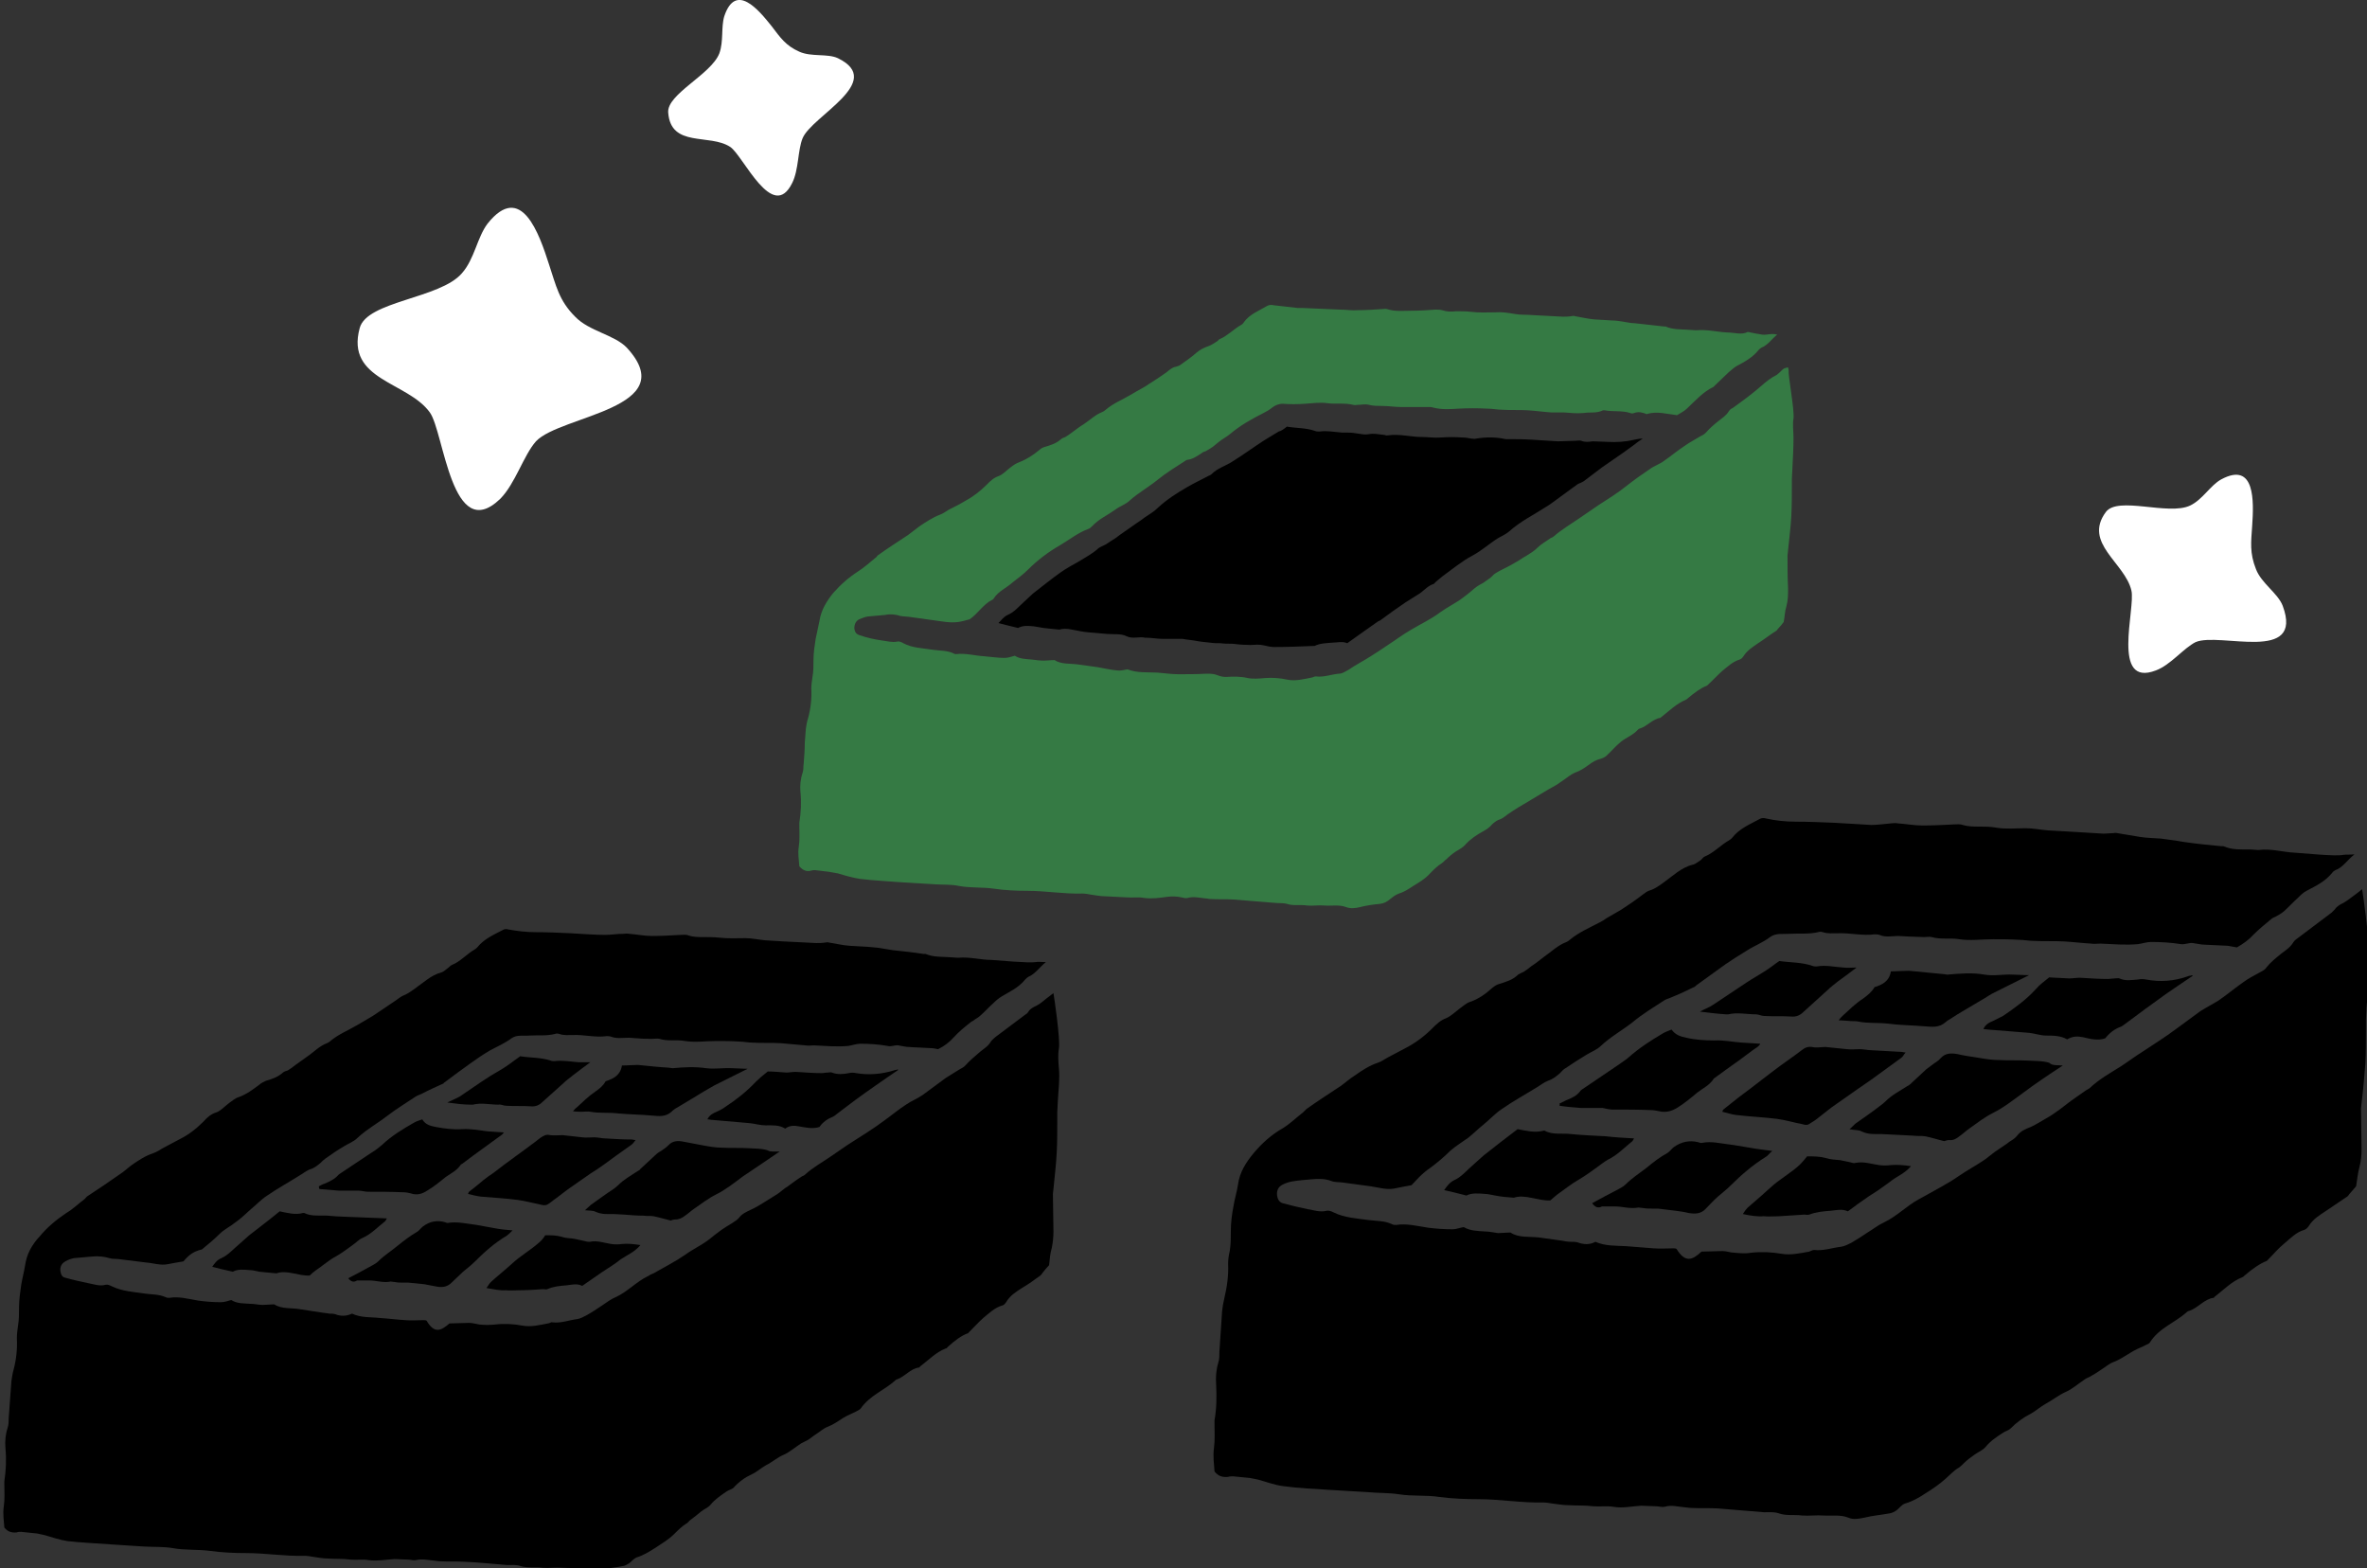
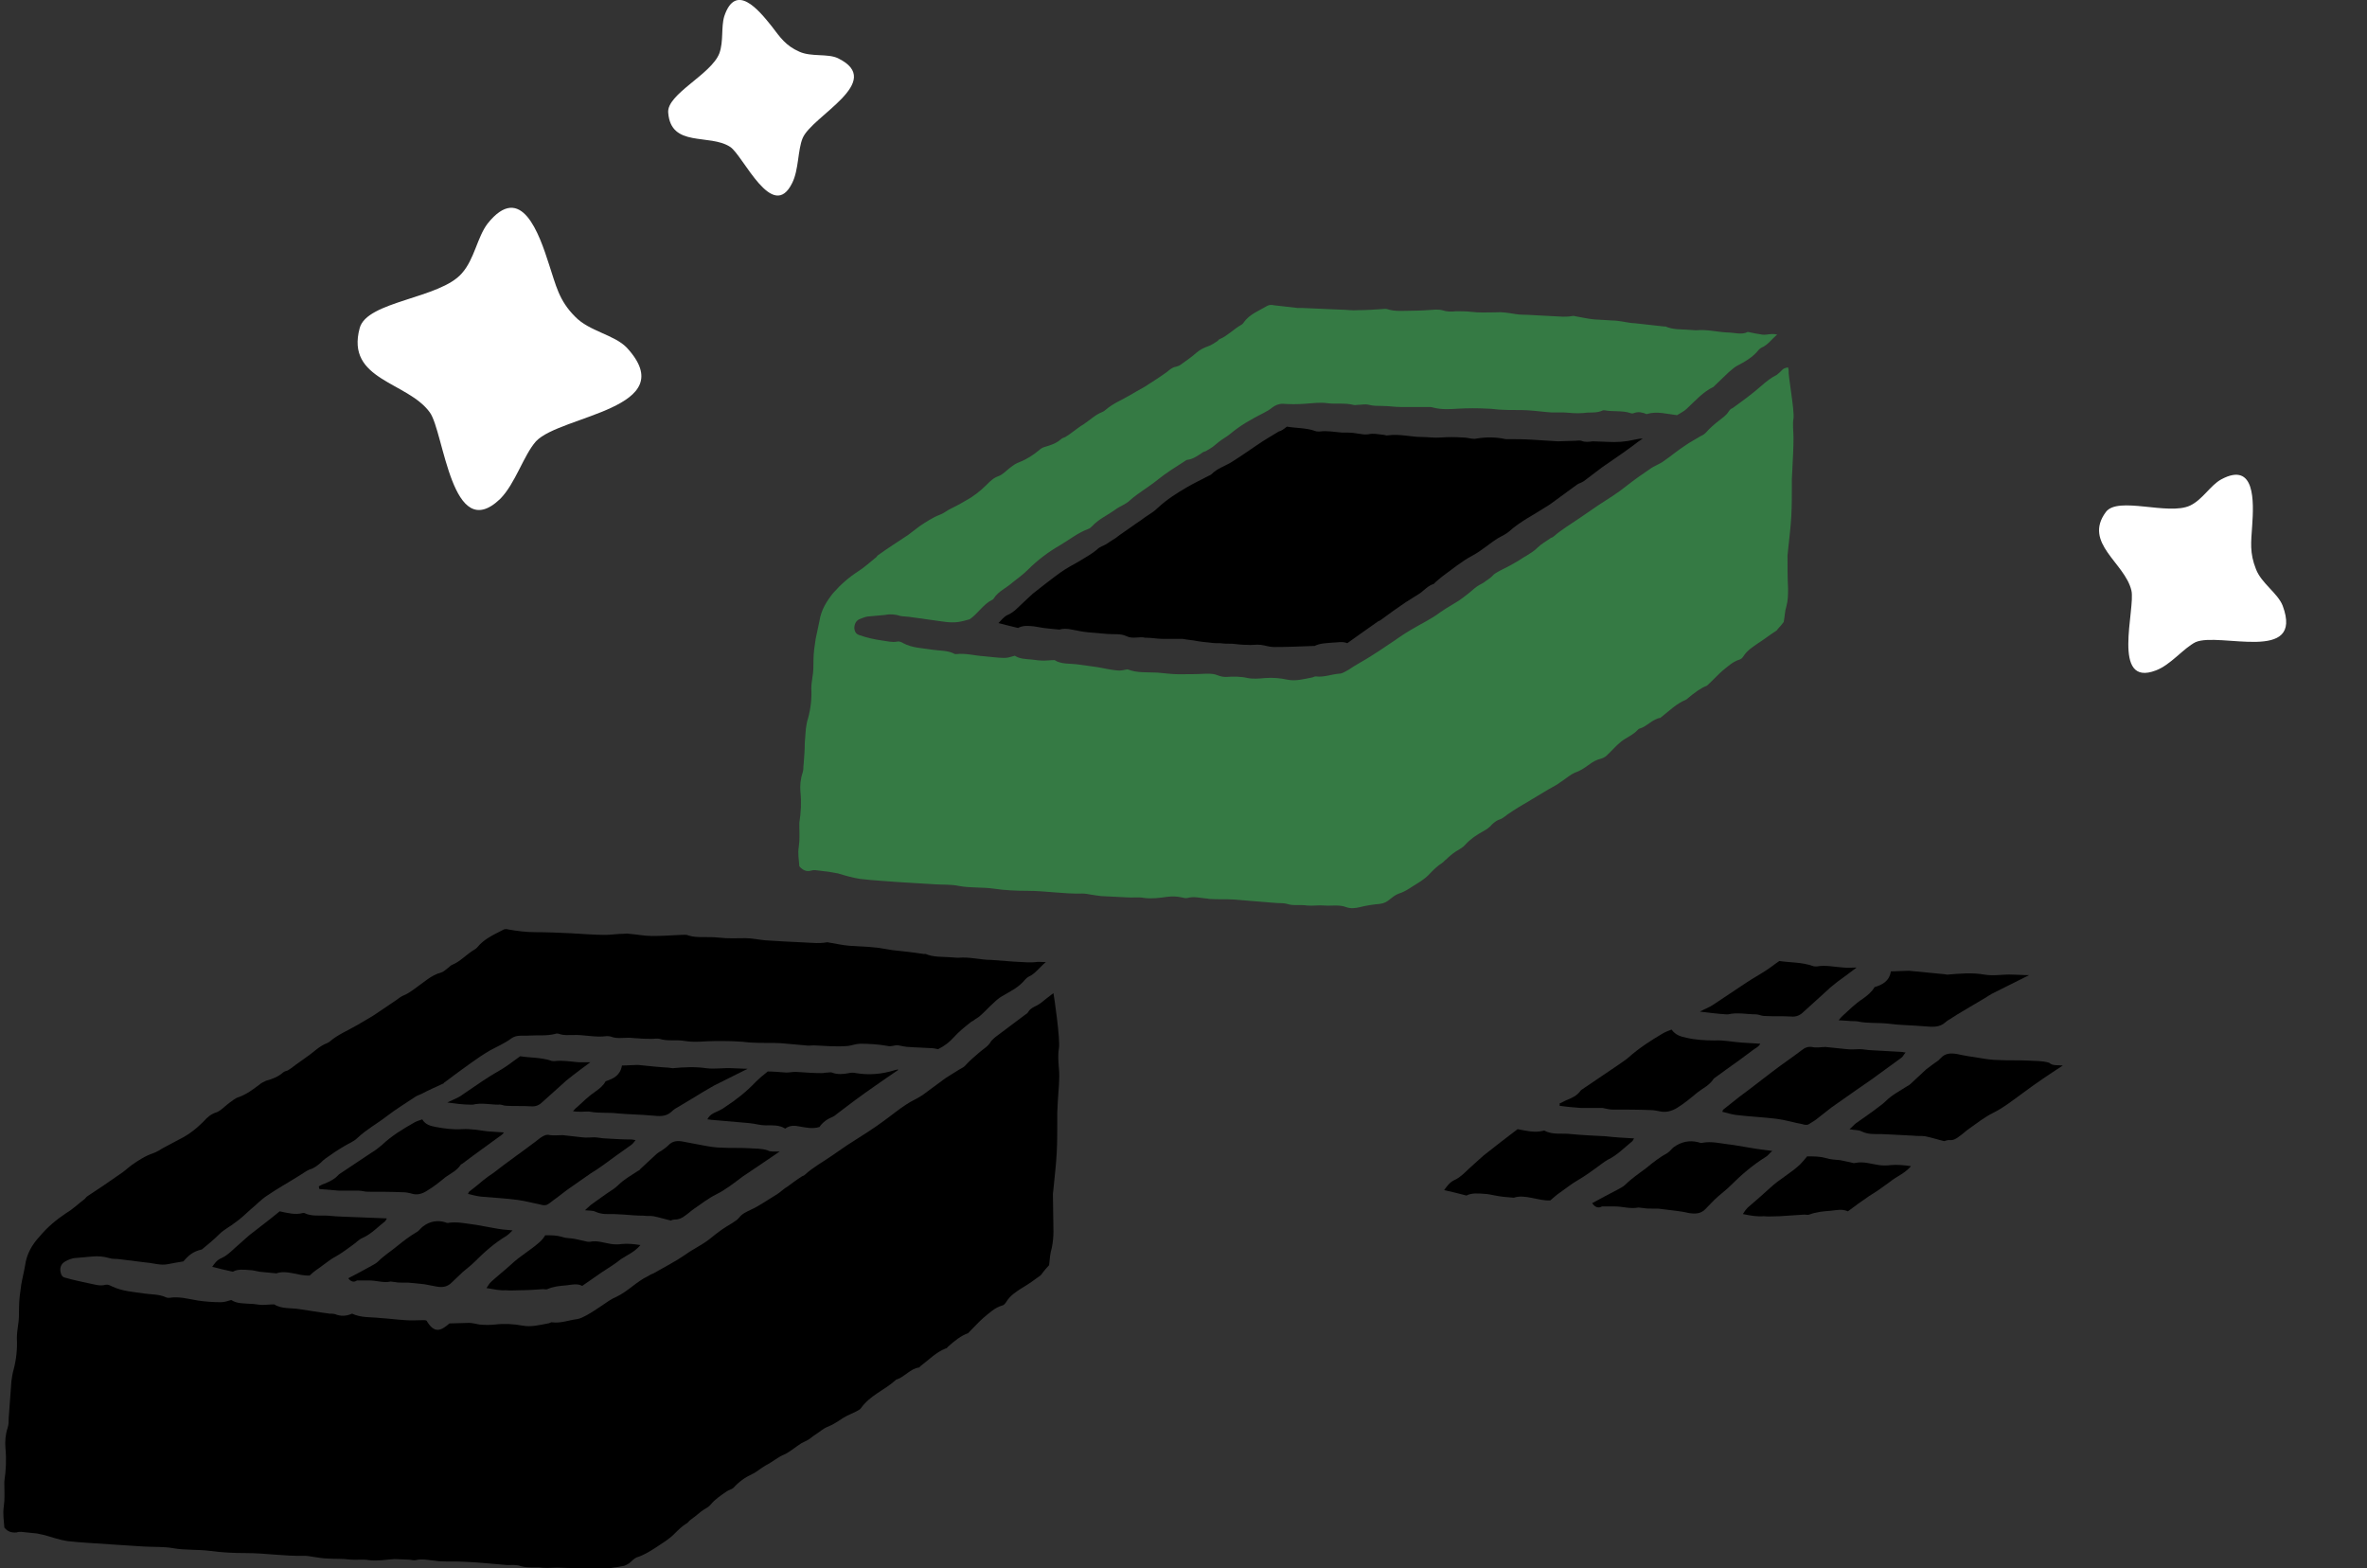
<svg xmlns="http://www.w3.org/2000/svg" version="1.1" id="圖層_1" x="0px" y="0px" viewBox="0 0 435 288.2" style="enable-background:new 0 0 435 288.2;" xml:space="preserve">
  <rect x="0" y="0" width="435" height="288.2" fill="#333333" stroke="none" />
  <style type="text/css">
	.st0{fill:#357A44;}
	.st1{fill:#FFFFFF;}
</style>
  <g>
    <g>
      <g>
        <g>
          <path class="st0" d="M146.9,159.2c-0.1-1.3-0.3-2.4-0.1-3.6c0.2-1.3,0.1-2.6,0.1-3.9c0-0.2,0-0.3,0-0.5c0.3-1.9,0.4-3.8,0.2-5.7      c-0.1-1.1,0-2.3,0.4-3.5c0.2-0.5,0.1-1.1,0.2-1.7c0.1-1.3,0.2-2.6,0.2-3.8c0.1-0.9,0.1-1.7,0.2-2.6c0.1-0.7,0.2-1.3,0.4-1.9      c0.5-1.8,0.7-3.7,0.6-5.5c0-0.6,0.1-1.3,0.2-2c0.2-1.1,0.2-2.1,0.2-3.2c0-1.3,0.2-2.6,0.4-3.9c0.2-1.1,0.5-2.2,0.7-3.3      c0.3-2,1.3-3.6,2.5-5.1c1.4-1.6,2.9-2.9,4.6-4c1.1-0.7,2.1-1.6,3.2-2.5c0.2-0.1,0.3-0.4,0.5-0.5c1.8-1.3,3.7-2.5,5.5-3.7      c0.7-0.5,1.4-1.1,2.1-1.6c1.2-0.8,2.4-1.6,3.7-2.1c0.6-0.2,1.1-0.6,1.6-0.9c1-0.5,2-1,3-1.6c1.5-0.8,2.8-1.8,4-3      c0.7-0.7,1.3-1.3,2.2-1.6c0.8-0.3,1.4-1,2.2-1.6c0.5-0.4,1.1-0.8,1.7-1c1.3-0.5,2.5-1.3,3.6-2.2c0.3-0.3,0.7-0.5,1.1-0.6      c1-0.3,2-0.6,2.9-1.4c0.2-0.2,0.6-0.3,0.8-0.4c0.5-0.3,0.9-0.6,1.3-0.9c0.7-0.5,1.3-1,2-1.4c1.2-0.8,2.2-1.8,3.5-2.3      c0.2-0.1,0.4-0.2,0.6-0.4c1.4-1.2,3-1.8,4.5-2.7c0.4-0.2,0.8-0.5,1.2-0.7c0.7-0.4,1.5-0.8,2.2-1.3c1.1-0.7,2.2-1.4,3.3-2.2      c0.5-0.4,1-0.9,1.7-1c0.3-0.1,0.7-0.2,0.9-0.4c1-0.7,2-1.4,2.9-2.2c0.7-0.6,1.4-0.9,2.2-1.2c0.6-0.2,1.1-0.6,1.6-0.9      c0.2-0.1,0.3-0.4,0.5-0.4c1.4-0.6,2.5-1.8,3.9-2.6c0.2-0.1,0.4-0.3,0.5-0.5c1.1-1.5,2.8-2.1,4.3-3c0.4-0.2,0.8-0.2,1.2-0.1      c1.5,0.2,2.9,0.3,4.4,0.5c0.3,0,0.6,0,0.9,0c2.3,0.1,4.6,0.2,6.9,0.3c1.1,0,2.2,0.2,3.3,0.1c1.5,0,2.9-0.1,4.4-0.2      c0.3,0,0.6-0.1,0.9,0c1.5,0.5,3.1,0.3,4.6,0.3c1.4,0,2.9-0.1,4.3-0.2c0.4,0,0.9,0,1.2,0.1c0.9,0.3,1.7,0.3,2.6,0.2      c0.9,0,1.8,0,2.7,0.1c1.5,0.2,3,0.1,4.5,0.1c1.2-0.1,2.4,0.1,3.6,0.3c1,0.2,2,0.1,3.1,0.2c1.9,0.1,3.8,0.2,5.7,0.3      c0.5,0,1.1,0,1.6-0.1c0.2,0,0.4-0.1,0.6,0c1.2,0.2,2.4,0.5,3.6,0.6c1.1,0.1,2.2,0.1,3.3,0.2c0.6,0,1.3,0.1,1.9,0.2      c0.7,0.1,1.5,0.3,2.2,0.3c1.8,0.2,3.6,0.4,5.4,0.6c0.1,0,0.2,0,0.3,0c1.3,0.6,2.8,0.5,4.1,0.6c0.5,0,1,0.1,1.5,0.1      c1.9-0.2,3.8,0.3,5.7,0.4c1.3,0,2.7,0.5,3.8-0.1c1,0.2,1.9,0.4,2.7,0.5c0.8,0.1,1.7-0.3,2.7,0c-1,0.8-1.7,1.9-2.9,2.4      c-0.2,0.1-0.3,0.2-0.5,0.4c-1.1,1.4-2.6,2.2-4.1,3c-0.5,0.3-0.9,0.7-1.4,1.1c-0.8,0.8-1.6,1.5-2.4,2.3c-0.1,0.1-0.3,0.3-0.4,0.4      c-1.9,0.9-3.3,2.5-4.9,4c-0.5,0.5-1.2,0.8-1.8,1.2c-1.8-0.2-3.7-0.8-5.6-0.2c-0.7-0.3-1.5-0.5-2.3-0.2c-0.2,0.1-0.5,0.1-0.7,0      c-1.5-0.5-3.2-0.2-4.7-0.5c-0.1,0-0.2,0-0.3,0c-1.2,0.6-2.4,0.3-3.6,0.5c-1.2,0.1-2.3,0-3.5-0.1c-0.8,0-1.5,0-2.3,0      c-1.5-0.1-2.9-0.3-4.4-0.4c-1.6-0.1-3.2,0-4.7-0.1c-0.9,0-1.8-0.2-2.7-0.2c-1.8-0.1-3.6-0.1-5.4,0c-1.5,0.1-3.1,0.2-4.6-0.2      c-0.1,0-0.3-0.1-0.5-0.1c-1.8,0-3.6,0-5.4,0c-1.2,0-2.3-0.2-3.5-0.2c-0.8,0-1.6,0-2.4-0.2c-0.7-0.2-1.4,0-2.1,0      c-0.3,0-0.5,0.1-0.8,0c-1.6-0.4-3.2-0.1-4.7-0.3c-1.4-0.2-2.8,0-4.2,0.1c-1.4,0.1-2.7,0.1-4.1,0c-0.7,0-1.4,0.3-1.9,0.7      c-0.5,0.4-1,0.7-1.6,1c-2.2,1.1-4.3,2.3-6.2,3.9c-0.6,0.5-1.4,0.9-2,1.4c-0.4,0.3-0.7,0.6-1.1,0.9c-0.4,0.3-0.8,0.5-1.3,0.8      c-0.3,0.1-0.6,0.2-0.8,0.4c-0.8,0.5-1.6,1.1-2.6,1.2c-0.1,0-0.3,0.1-0.4,0.2c-1.7,1.1-3.5,2.2-5.1,3.5c-1.6,1.3-3.4,2.3-5,3.7      c-0.8,0.8-1.9,1.1-2.8,1.8c-1.4,1-3,1.7-4.2,3c-0.2,0.2-0.4,0.4-0.7,0.5c-1.9,0.7-3.5,2-5.2,3c-2.1,1.2-4.1,2.7-5.9,4.5      c-0.9,0.9-1.9,1.6-2.9,2.4c-1.1,1-2.5,1.5-3.4,2.9c0,0.1-0.1,0.1-0.2,0.2c-1.7,0.8-2.7,2.6-4.2,3.6c-0.7,0.2-1.4,0.4-2.1,0.5      c-1.5,0.2-2.9-0.1-4.4-0.3c-1.4-0.2-2.9-0.4-4.3-0.6c-0.6-0.1-1.3-0.1-1.9-0.2c-0.9-0.3-1.9-0.4-2.8-0.2      c-1.1,0.1-2.2,0.2-3.3,0.3c-0.5,0.1-1,0.3-1.5,0.5c-0.6,0.3-0.9,0.9-0.9,1.7c0.1,0.6,0.3,1,0.9,1.2c1.4,0.5,2.8,0.8,4.2,1      c0.9,0.1,1.8,0.4,2.8,0.2c0.3-0.1,0.8,0.1,1.1,0.3c1.7,0.9,3.6,0.9,5.4,1.2c1.3,0.2,2.7,0.1,3.9,0.7c0.1,0.1,0.3,0.1,0.4,0.1      c1.8-0.2,3.5,0.3,5.2,0.4c1.2,0.1,2.5,0.3,3.7,0.3c0.6,0,1.2-0.2,1.9-0.4c0.9,0.6,2,0.6,3.1,0.7c0.8,0.1,1.5,0.2,2.3,0.2      c0.6,0,1.1-0.1,1.9-0.1c1.2,0.8,2.8,0.6,4.3,0.8c1.2,0.2,2.4,0.3,3.6,0.5c1.2,0.2,2.4,0.5,3.6,0.6c0.6,0.1,1.3-0.1,1.9-0.2      c1.8,0.7,3.6,0.5,5.5,0.6c1.3,0.1,2.6,0.3,3.8,0.3c1.7,0,3.5,0,5.2-0.1c0.7,0,1.4,0,2.1,0.3c0.5,0.2,1,0.3,1.5,0.3      c1.4-0.1,2.7-0.1,4,0.2c1,0.2,2.1,0.1,3.2,0c1.4-0.1,2.7,0,4.1,0.3c1.5,0.3,3-0.1,4.5-0.4c0.2,0,0.4-0.2,0.7-0.2      c1.5,0.2,2.9-0.4,4.3-0.5c0.6,0,1.1-0.4,1.7-0.7c1.3-0.9,2.7-1.6,4.1-2.5c1.1-0.7,2.2-1.4,3.2-2.1c1.4-0.9,2.7-1.9,4.1-2.7      c1.8-1.1,3.8-2,5.5-3.3c1.4-1,2.9-1.7,4.2-2.7c0.7-0.5,1.4-1.1,2.1-1.7c0.5-0.4,1-0.7,1.6-1c0.5-0.4,1.1-0.7,1.6-1.2      c0.4-0.5,0.9-0.7,1.4-1c1-0.5,2-1,3-1.6c0.6-0.3,1.2-0.8,1.8-1.1c0.8-0.5,1.5-0.9,2.2-1.6c0.6-0.6,1.5-1.1,2.2-1.6      c0.2-0.2,0.5-0.2,0.7-0.4c1.5-1.3,3.2-2.3,4.8-3.4c1.2-0.8,2.3-1.6,3.5-2.4c1.7-1.1,3.5-2.2,5.1-3.5c1.4-1.1,2.8-2.1,4.3-3.1      c0.8-0.6,1.8-0.9,2.6-1.5c1.3-0.9,2.6-2,4-2.9c0.7-0.5,1.5-0.9,2.3-1.4c0.4-0.3,0.9-0.4,1.3-0.8c0.8-0.9,1.6-1.6,2.5-2.3      c0.6-0.5,1.3-0.9,1.8-1.7c0.2-0.3,0.4-0.5,0.7-0.6c1.8-1.3,3.6-2.6,5.3-4.1c0.9-0.8,1.8-1.5,2.8-2c0.3-0.2,0.6-0.5,0.9-0.8      c0.4-0.4,0.4-0.4,1.2-0.6c0,0.2,0.1,0.3,0.1,0.5c-0.1,1.1,1.1,7.3,0.9,8.9c-0.2,1.1,0,2.3,0,3.5c0,1.9-0.1,3.7-0.2,5.6      c0,0.7-0.1,1.3-0.1,2c0,0.3,0,0.7,0,1c0,1.9,0,3.9-0.1,5.8c-0.1,2.1-0.4,4.2-0.6,6.3c0,0.3-0.1,0.7-0.1,1c0,2,0,4.1,0.1,6.1      c0,1.1,0,2.1-0.3,3.2c-0.3,0.9-0.3,1.9-0.5,2.9c-0.3,0.4-0.7,0.9-1.1,1.3c-0.1,0.2-0.2,0.3-0.4,0.4c-1.1,0.7-2.1,1.5-3.2,2.2      c-1,0.7-2,1.3-2.7,2.4c-0.2,0.3-0.4,0.5-0.7,0.6c-1.3,0.4-2.2,1.3-3.2,2.1c-0.9,0.8-1.7,1.7-2.8,2.7c-1.1,0.4-2.3,1.3-3.5,2.3      c-0.1,0.1-0.2,0.2-0.4,0.3c-1.7,0.7-3,2-4.4,3.1c-0.1,0-0.1,0.1-0.2,0.2c-1.5,0.2-2.5,1.6-3.9,2c-0.1,0-0.2,0.1-0.3,0.2      c-0.9,1-2.1,1.4-3.1,2.2c-1,0.8-1.8,1.8-2.7,2.6c-0.2,0.2-0.6,0.4-0.9,0.5c-0.9,0.2-1.6,0.6-2.4,1.2c-0.8,0.6-1.6,1.1-2.5,1.4      c-0.7,0.3-1.4,0.9-2,1.3c-0.4,0.3-0.9,0.6-1.3,0.9c-0.5,0.3-1.1,0.6-1.6,0.9c-1.2,0.7-2.3,1.4-3.5,2.1c-1.4,0.8-2.7,1.6-4,2.5      c-0.5,0.4-1,0.8-1.7,1c-0.4,0.2-0.8,0.5-1.1,0.8c-0.5,0.6-1,0.9-1.7,1.3c-1.1,0.6-2.3,1.4-3.2,2.4c-0.5,0.6-1.2,0.9-1.8,1.3      c-0.6,0.4-1.2,0.9-1.7,1.4c-0.3,0.2-0.5,0.5-0.8,0.7c-0.8,0.5-1.4,1.1-2.1,1.8c-0.6,0.7-1.4,1.3-2.2,1.8c-1.2,0.7-2.3,1.6-3.6,2      c-0.6,0.2-1.1,0.6-1.6,1c-0.6,0.5-1.1,0.8-1.9,0.9c-1.2,0.1-2.5,0.3-3.7,0.6c-0.8,0.2-1.7,0.3-2.5,0c-1.3-0.5-2.7-0.2-4-0.3      c-1.1-0.1-2.1,0.1-3.2,0c-1.2-0.2-2.5,0.1-3.7-0.3c-0.7-0.2-1.6-0.1-2.4-0.2c-2.5-0.2-5-0.4-7.4-0.6c-1.4-0.1-2.9,0-4.3-0.1      c-0.3,0-0.5-0.1-0.8-0.1c-1.1-0.1-2.2-0.4-3.3-0.1c-0.4,0.1-0.8,0-1.2-0.1c-0.9-0.2-1.7-0.2-2.6-0.1c-1.4,0.2-2.8,0.4-4.3,0.2      c-1-0.2-2.1,0-3.2-0.1c-1.3-0.1-2.6-0.1-4-0.2c-0.8,0-1.7-0.2-2.5-0.3c-0.5-0.1-1.1-0.2-1.6-0.2c-3.4,0.1-6.7-0.5-10.1-0.5      c-2.1,0-4.2-0.1-6.2-0.4c-2.1-0.3-4.3-0.1-6.4-0.5c-1.4-0.3-2.9-0.2-4.4-0.3c-2.2-0.1-4.4-0.3-6.6-0.4c-2.4-0.2-4.8-0.3-7.2-0.6      c-1.3-0.2-2.7-0.6-4-1c-0.5-0.1-1.1-0.2-1.7-0.3c-0.8-0.1-1.6-0.2-2.5-0.3c-0.3,0-0.5,0-0.8,0.1      C148.3,160.2,147.6,160,146.9,159.2z" />
          <path d="M236.5,78.4c1.7,0.3,3.5,0.2,5.2,0.8c0.2,0.1,0.5,0.1,0.8,0.1c1.4-0.2,2.8,0.1,4.2,0.2c0.4,0,0.8,0,1.1,0      c0.6,0,1.3,0.1,1.9,0.2c0.6,0.1,1.2,0.2,1.8,0.1c0.9-0.2,1.8,0,2.7,0.1c0.3,0,0.6,0.2,0.9,0.1c2.1-0.3,4.1,0.3,6.1,0.3      c1.2,0,2.4,0.2,3.6,0.1c1.3-0.1,2.6-0.1,4,0c0.5,0,1.1,0.1,1.6,0.2c0.3,0,0.6,0.1,0.9,0c1.8-0.3,3.6-0.3,5.4,0.1      c0.1,0,0.2,0,0.3,0c1.5,0,3,0,4.5,0.1c1.6,0.1,3.2,0.2,4.8,0.3c1.1,0,2.1-0.1,3.2-0.1c0.4,0,0.8-0.1,1.1,0      c0.7,0.3,1.4,0.2,2.1,0.1c0.9,0,1.8,0.1,2.7,0.1c1.7,0.1,3.3,0,5-0.4c0.5-0.1,0.9-0.2,1.5-0.2c-0.6,0.4-1.2,0.8-1.8,1.3      c-0.6,0.4-1.2,0.9-1.8,1.3c-1.3,0.9-2.6,1.8-3.9,2.7c-1.1,0.8-2.2,1.7-3.3,2.5c-0.4,0.3-0.9,0.4-1.2,0.6      c-1.2,0.9-2.5,1.8-3.7,2.7c-0.7,0.5-1.3,1-2,1.4c-2.3,1.5-4.8,2.7-6.9,4.6c-0.6,0.5-1.3,0.8-2,1.2c-1.6,1-3,2.3-4.7,3.2      c-1.9,1-3.7,2.5-5.5,3.8c-0.4,0.3-0.8,0.7-1.2,1c-0.1,0.1-0.3,0.3-0.4,0.4c-1,0.3-1.7,1.1-2.5,1.7c-0.9,0.6-1.8,1.1-2.7,1.7      c-1.5,1-3,2.1-4.5,3.2c-0.2,0.2-0.5,0.2-0.7,0.4c-1.1,0.8-2.3,1.6-3.4,2.4c-0.7,0.5-1.4,1-2.1,1.5c-0.9-0.4-1.9-0.1-2.8-0.1      c-1.1,0.1-2.2,0.1-3.2,0.6c0,0-0.1,0-0.1,0c-2.5,0.1-4.9,0.2-7.4,0.2c-0.8,0-1.6-0.3-2.4-0.4c-0.9-0.1-1.7,0.1-2.6,0      c-0.9,0-1.7-0.1-2.6-0.2c-0.7,0-1.5,0-2.2-0.1c-0.6,0-1.3,0-1.9-0.1c-1-0.1-2-0.2-3-0.4c-0.5-0.1-1-0.1-1.5-0.2      c-0.2,0-0.4-0.1-0.6-0.1c-1.2,0-2.5,0-3.7,0c-0.9,0-1.9-0.2-2.8-0.2c-0.1,0-0.2,0-0.3,0c-1.1-0.3-2.3,0.3-3.5-0.3      c-1-0.5-2.3-0.3-3.5-0.4c-1.2-0.1-2.3-0.2-3.5-0.3c-1-0.1-2-0.3-3-0.5c-0.9-0.2-1.7-0.2-2.3,0c-1.2-0.1-2-0.2-2.9-0.3      c-0.6-0.1-1.2-0.2-1.8-0.3c-1-0.1-2-0.2-2.9,0.3c-1.3-0.3-2.4-0.6-3.6-0.9c0.5-0.5,1-1.2,1.7-1.5c1.2-0.5,2.1-1.6,3.1-2.5      c0.5-0.5,1-0.9,1.5-1.4c1.7-1.3,3.4-2.7,5.1-3.9c1.1-0.8,2.3-1.4,3.5-2.1c1.1-0.7,2.3-1.3,3.3-2.2c0.4-0.4,1.1-0.6,1.6-0.9      c0.6-0.4,1.2-0.8,1.7-1.1c0.3-0.2,0.5-0.4,0.8-0.6c1-0.7,2-1.4,3-2.1c0.6-0.4,1.2-0.8,1.7-1.2c0.7-0.5,1.5-0.9,2.2-1.6      c1.7-1.6,3.6-2.8,5.5-3.9c1.2-0.7,2.5-1.3,3.8-2c0.2-0.1,0.5-0.2,0.7-0.4c1-1,2.3-1.4,3.5-2.1c1.6-1,3.2-2.1,4.8-3.2      c1.3-0.9,2.7-1.7,4-2.5C235.5,79.2,236,78.8,236.5,78.4z" />
        </g>
        <g>
-           <path d="M259.4,217.8c-1.2,0.2-2.1,0.4-3.1,0.6c-1.5,0.3-3-0.2-4.4-0.4c-1.7-0.2-3.5-0.5-5.2-0.7c-0.7-0.1-1.4,0-2.1-0.3      c-1.1-0.4-2.2-0.4-3.4-0.3c-1.2,0.1-2.5,0.2-3.7,0.4c-0.6,0.1-1.2,0.3-1.8,0.6c-0.8,0.4-1.1,1.1-1,2c0.1,0.7,0.4,1.2,1,1.4      c1.5,0.4,3.1,0.8,4.6,1.1c1.2,0.2,2.3,0.6,3.5,0.3c0.4-0.1,0.9,0.1,1.3,0.3c2,1,4.3,1.1,6.4,1.4c1.5,0.2,3,0.1,4.4,0.8      c0.2,0.1,0.4,0.1,0.7,0.1c2-0.3,3.8,0.2,5.8,0.5c1.5,0.2,3.1,0.3,4.6,0.3c0.6,0,1.3-0.3,2-0.4c1.2,0.7,2.5,0.7,3.9,0.8      c0.8,0,1.6,0.2,2.4,0.3c0.7,0,1.4-0.1,2.3-0.1c1.5,1,3.4,0.7,5.2,0.9c1.4,0.2,2.9,0.4,4.3,0.6c0.5,0.1,1,0.2,1.6,0.2      c0.4,0,0.8,0,1.2,0.1c1.1,0.4,2.2,0.5,3.3-0.1c1.8,0.8,3.7,0.7,5.6,0.8c1.7,0.1,3.4,0.3,5.1,0.4c1.2,0.1,2.4,0,3.6,0      c0.2,0,0.4,0,0.6,0.1c1.6,2.6,2.9,2.1,4.6,0.5c1.3,0,2.6-0.1,3.9-0.1c0.7,0,1.4,0.3,2.1,0.3c1.1,0.1,2.1,0.2,3.2,0      c1.9-0.2,3.7-0.1,5.5,0.2c1.7,0.3,3.4-0.1,5.1-0.4c0.3-0.1,0.6-0.3,0.9-0.3c1.7,0.2,3.3-0.4,5-0.6c0.6-0.1,1.2-0.4,1.8-0.7      c1-0.6,2-1.2,3-1.9c1-0.6,2-1.4,3.1-1.9c2.3-1.1,4.1-3,6.3-4.2c0.4-0.2,0.7-0.4,1.1-0.6c2.1-1.2,4.3-2.3,6.3-3.7      c1.6-1.1,3.3-2,4.9-3.1c0.8-0.6,1.6-1.3,2.4-1.8c0.7-0.5,1.4-0.9,2-1.4c0.5-0.3,1-0.6,1.4-1.1c0.7-0.9,1.5-1.2,2.5-1.6      c0.9-0.4,1.8-1,2.7-1.5c0.9-0.5,1.8-1.1,2.6-1.7c0.7-0.5,1.4-1.1,2.1-1.6c0.9-0.6,1.8-1.3,2.7-1.9c0.3-0.2,0.6-0.3,0.8-0.5      c1.7-1.6,3.7-2.7,5.6-3.9c1.4-0.9,2.7-1.9,4-2.7c2.1-1.4,4.2-2.7,6.2-4.2c1.5-1.1,3-2.2,4.5-3.3c1.1-0.7,2.3-1.3,3.4-2      c1.6-1.1,3-2.3,4.6-3.4c0.8-0.6,1.8-1.1,2.7-1.6c0.5-0.3,1.1-0.5,1.4-1c0.8-1,1.8-1.8,2.8-2.6c0.8-0.6,1.6-1.1,2.2-2.1      c0.2-0.3,0.6-0.6,0.9-0.8c2-1.5,4.1-3.1,6.1-4.6c0.2-0.2,0.4-0.4,0.6-0.6c0.4-0.6,1-0.9,1.6-1.2c0.7-0.4,1.3-0.9,2-1.4      c0.4-0.3,0.8-0.6,1.4-1.1c0.1,0.5,1.4,9.4,1.1,11.2c-0.2,1.3-0.1,2.6,0,3.9c0.2,2.2-0.1,4.4-0.3,6.7c0,0.8-0.1,1.5-0.1,2.3      c0,0.7,0,1.4,0,2c0,2,0,4-0.1,5.9c-0.2,2.5-0.4,4.9-0.7,7.3c0,0.3-0.1,0.7-0.1,1c0,2.5,0.1,5,0.1,7.5c0,1.1-0.1,2.2-0.4,3.3      c-0.3,1.1-0.4,2.3-0.6,3.5c-0.4,0.5-0.9,1-1.3,1.5c-0.1,0.2-0.3,0.4-0.5,0.5c-1.2,0.8-2.5,1.7-3.7,2.5c-1.2,0.8-2.4,1.5-3.2,2.8      c-0.2,0.3-0.5,0.6-0.8,0.7c-1.5,0.4-2.6,1.6-3.8,2.6c-1,0.8-1.9,1.9-3.1,3.1c-1.3,0.5-2.7,1.5-4.1,2.7c-0.1,0.1-0.3,0.3-0.4,0.3      c-2,0.8-3.4,2.3-5.1,3.6c-0.1,0.1-0.1,0.2-0.2,0.2c-1.7,0.2-2.9,1.9-4.5,2.4c-0.1,0-0.3,0.1-0.4,0.2c-2.2,2-5.1,2.9-6.8,5.6      c-0.2,0.3-0.7,0.4-1,0.6c-0.9,0.4-1.8,0.8-2.6,1.3c-1,0.6-2,1.3-3.1,1.7c-0.8,0.3-1.6,1-2.4,1.5c-0.5,0.3-1,0.7-1.6,1      c-0.4,0.3-0.9,0.4-1.3,0.7c-1.2,0.8-2.3,1.8-3.5,2.3c-1.3,0.6-2.4,1.5-3.7,2.2c-0.9,0.5-1.8,1.3-2.7,1.8      c-1.4,0.7-2.6,1.6-3.7,2.7c-0.4,0.4-1,0.5-1.4,0.8c-1.1,0.7-2.3,1.5-3.2,2.6c-0.5,0.6-1.3,0.9-2,1.4c-0.7,0.5-1.4,1-2,1.6      c-0.3,0.3-0.6,0.6-0.9,0.8c-0.9,0.5-1.6,1.3-2.4,2c-1.1,1-2.4,1.9-3.7,2.7c-1.2,0.8-2.4,1.5-3.8,1.9c-0.6,0.2-1,0.8-1.5,1.2      c-0.4,0.3-0.8,0.5-1.3,0.6c-1.6,0.3-3.1,0.4-4.7,0.8c-1,0.2-2,0.4-2.9,0c-1.5-0.6-3-0.3-4.6-0.4c-1.3-0.1-2.6,0.1-3.9,0      c-1.4-0.2-2.9,0.1-4.3-0.4c-0.9-0.3-1.8-0.2-2.7-0.2c-2.8-0.2-5.7-0.5-8.5-0.7c-1.7-0.1-3.4,0-5.1-0.1c-0.3,0-0.6-0.1-0.9-0.1      c-1.3-0.1-2.5-0.5-3.8-0.1c-0.5,0.1-1-0.1-1.6-0.1c-0.9,0-1.8-0.1-2.7-0.1c-1.7,0.1-3.4,0.5-5.1,0.2c-1.2-0.2-2.5,0-3.7-0.1      c-1.5-0.2-3.1-0.1-4.6-0.2c-1,0-1.9-0.2-2.9-0.3c-0.6-0.1-1.2-0.2-1.8-0.2c-3.9,0.1-7.8-0.6-11.7-0.6c-2.4,0-4.9-0.1-7.2-0.4      c-2.5-0.4-5-0.1-7.5-0.5c-1.9-0.3-3.8-0.2-5.8-0.4c-2.3-0.1-4.6-0.3-6.8-0.4c-2.9-0.2-5.8-0.3-8.7-0.7c-1.6-0.2-3.1-0.8-4.6-1.2      c-0.5-0.1-1-0.2-1.5-0.3c-1-0.1-2.1-0.2-3.1-0.3c-0.3,0-0.6,0-0.9,0.1c-1,0.1-1.8-0.1-2.5-1c-0.1-1.4-0.3-2.8-0.1-4.3      c0.2-1.5,0.1-3,0.1-4.5c0-0.2,0-0.4,0-0.6c0.4-2.2,0.4-4.4,0.3-6.6c-0.1-1.3,0-2.7,0.4-4c0.2-0.6,0.2-1.3,0.2-2      c0.1-1.5,0.2-3,0.3-4.5c0.1-1,0.1-2,0.2-3c0.1-0.8,0.2-1.5,0.4-2.3c0.5-2.1,0.8-4.2,0.7-6.3c0-0.8,0.1-1.6,0.3-2.4      c0.2-1.2,0.2-2.5,0.2-3.7c0-1.5,0.2-3.1,0.5-4.6c0.2-1.3,0.6-2.5,0.8-3.8c0.3-2.4,1.5-4.2,2.9-5.9c1.6-1.9,3.3-3.4,5.4-4.6      c1.3-0.8,2.4-1.9,3.7-2.9c0.2-0.2,0.4-0.4,0.6-0.6c2.1-1.5,4.3-2.9,6.4-4.3c0.8-0.6,1.6-1.3,2.4-1.8c1.4-1,2.8-1.9,4.3-2.4      c0.7-0.2,1.3-0.7,1.9-1c1.1-0.6,2.3-1.2,3.4-1.8c1.7-0.9,3.3-2.1,4.7-3.5c0.8-0.8,1.5-1.5,2.6-1.9c0.9-0.4,1.7-1.2,2.5-1.8      c0.6-0.4,1.2-1,1.9-1.2c1.5-0.5,2.9-1.5,4.1-2.6c0.4-0.3,0.8-0.6,1.3-0.7c1.2-0.4,2.4-0.7,3.4-1.7c0.3-0.2,0.6-0.3,1-0.5      c0.5-0.3,1-0.7,1.5-1.1c0.8-0.5,1.5-1.1,2.3-1.7c1.3-0.9,2.5-2.1,4.1-2.7c0.2-0.1,0.4-0.2,0.6-0.4c1.7-1.4,3.6-2.2,5.5-3.2      c0.4-0.2,0.9-0.5,1.3-0.8c0.9-0.5,1.7-1,2.6-1.5c1.4-0.9,2.7-1.8,4-2.8c0.4-0.3,0.9-0.7,1.4-0.8c0.9-0.3,1.7-0.9,2.4-1.4      c1.7-1.2,3.3-2.8,5.4-3.3c0.5-0.1,0.9-0.5,1.4-0.8c0.3-0.2,0.5-0.6,0.8-0.7c1.7-0.7,2.9-2.1,4.5-3c0.2-0.1,0.4-0.3,0.5-0.4      c1.4-1.8,3.3-2.5,5.1-3.5c0.3-0.2,0.8-0.2,1.1-0.1c1.8,0.4,3.6,0.6,5.5,0.6c2.4,0,4.7,0.1,7.1,0.2c2.3,0.1,4.6,0.3,6.8,0.4      c1.2,0,2.5-0.2,3.7-0.3c0.3,0,0.7-0.1,1.1,0c1.5,0.1,3.1,0.4,4.6,0.4c1.9,0,3.9-0.1,5.8-0.2c0.5,0,1.1-0.1,1.6,0.1      c1,0.3,2,0.3,3,0.3c1,0,2.1,0,3.2,0.2c1.8,0.3,3.6,0.1,5.4,0.1c1.4,0,2.7,0.3,4.1,0.4c1.2,0.1,2.4,0.1,3.6,0.2      c2.2,0.1,4.4,0.3,6.6,0.4c0.6,0,1.2-0.1,1.8-0.1c0.2,0,0.4-0.1,0.7,0c1.4,0.2,2.8,0.5,4.2,0.7c1.3,0.2,2.5,0.2,3.8,0.3      c0.7,0.1,1.5,0.2,2.2,0.3c0.9,0.1,1.7,0.3,2.6,0.4c2.1,0.3,4.2,0.5,6.3,0.7c0.1,0,0.3,0,0.4,0c1.6,0.7,3.2,0.6,4.8,0.6      c0.6,0,1.1,0.1,1.7,0.1c2.3-0.3,4.4,0.4,6.7,0.5c1.6,0.1,7.4,0.7,8.8,0.4c0.6-0.1,1.2,0,2.1-0.1c-1.4,1.1-2.1,2.4-3.5,2.9      c-0.2,0.1-0.5,0.3-0.6,0.5c-1.3,1.6-3,2.4-4.7,3.3c-0.6,0.3-1.1,0.8-1.6,1.3c-0.9,0.8-1.7,1.7-2.6,2.5c-0.5,0.4-1,0.7-1.6,1      c-0.2,0.1-0.5,0.2-0.7,0.4c-1.1,0.9-2.2,1.8-3.2,2.8c-0.9,1-1.9,1.7-3.1,2.4c-0.5-0.1-1.1-0.2-1.7-0.3c-1.4-0.1-2.8-0.1-4.2-0.2      c-0.7,0-1.4-0.2-2.2-0.3c-0.7-0.1-1.4,0.3-2.2,0.2c-1.8-0.3-3.7-0.4-5.5-0.4c-0.8,0-1.6,0.3-2.4,0.4c-2.3,0.2-4.6,0-6.9-0.1      c-0.6,0-1.1,0.1-1.7,0c-1.7-0.1-3.3-0.3-5-0.4c-1.8-0.1-3.7,0-5.5-0.1c-1,0-1.9-0.2-2.9-0.2c-1.5-0.1-3.1-0.1-4.6-0.1      c-2.1,0-4.2,0.3-6.2,0c-1.7-0.3-3.4,0.1-5.1-0.4c-0.4-0.1-1,0-1.4,0c-1,0-1.9-0.1-2.9-0.1c-0.6,0-1.2-0.1-1.8-0.1      c-1.2,0-2.4,0.3-3.5-0.2c-0.3-0.1-0.6-0.1-0.9-0.1c-2.3,0.3-4.5-0.3-6.8-0.2c-0.9,0-1.8,0.1-2.7-0.2c-0.3-0.1-0.6-0.1-0.9,0      c-1.7,0.4-3.5,0.2-5.3,0.3c-1.2,0.1-2.4-0.2-3.5,0.6c-1.3,1-2.9,1.6-4.3,2.5c-1.3,0.8-2.6,1.6-3.9,2.5c-1.8,1.3-3.6,2.6-5.4,3.9      c-0.1,0.1-0.1,0.1-0.2,0.2c-1.4,0.7-2.9,1.4-4.4,2c-0.4,0.2-0.9,0.3-1.2,0.5c-2,1.3-4,2.5-5.8,4c-1.9,1.5-4.1,2.7-5.9,4.4      c-0.7,0.7-1.8,1.1-2.6,1.6c-1.3,0.8-2.6,1.6-3.9,2.5c-0.4,0.2-0.7,0.6-1,0.9c-0.7,0.6-1.3,1.1-2.2,1.4c-0.8,0.3-1.5,0.9-2.2,1.3      c-2.1,1.3-4.3,2.5-6.3,3.9c-1.2,0.8-2.2,1.9-3.3,2.8c-1,0.8-1.9,1.7-2.9,2.5c-1.1,0.8-2.3,1.5-3.3,2.4c-1.1,1.1-2.3,2.1-3.5,3      C261.1,215.8,260.3,216.9,259.4,217.8z" />
          <path d="M379.1,195.8c-2.6,1.7-5,3.3-7.4,5.1c-1.8,1.3-3.4,2.6-5.4,3.6c-1.6,0.8-3,1.9-4.4,2.9c-0.6,0.4-1.2,1-1.8,1.4      c-0.6,0.5-1.2,0.8-1.9,0.7c-0.4,0-0.8,0.2-0.9,0.2c-1.3-0.3-2.4-0.7-3.6-0.9c-0.6-0.1-1.3,0-2-0.1c-1.3-0.1-2.6-0.1-3.9-0.2      c-0.7,0-1.4-0.1-2.1-0.1c-1.2,0-2.4,0.1-3.6-0.5c-0.6-0.3-1.4-0.2-2.2-0.4c0.5-0.4,0.8-0.8,1.2-1.1c1.4-1,2.9-2,4.3-3.1      c0.4-0.3,0.7-0.5,1.1-0.9c1.2-1.2,2.6-1.9,4-2.8c0.2-0.1,0.4-0.2,0.6-0.4c1-0.9,1.9-1.8,2.9-2.7c0.4-0.3,0.8-0.6,1.2-0.9      c0.5-0.4,1-0.6,1.4-1.1c0.9-1,1.9-1,3.1-0.8c1.3,0.3,2.7,0.5,4,0.7c1.2,0.2,2.4,0.4,3.7,0.4c1.8,0.1,3.6,0,5.4,0.1      c1.3,0.1,2.5,0,3.8,0.4C377.2,195.9,378.2,195.7,379.1,195.8z" />
          <path d="M286.6,202.8c0.4-0.2,0.8-0.4,1.2-0.6c1-0.4,2-0.8,2.7-1.8c0,0,0.1-0.1,0.1-0.1c2.2-1.5,4.3-2.9,6.5-4.4      c0.7-0.5,1.5-1,2.1-1.5c2-1.8,4.2-3.2,6.4-4.5c0.5-0.3,1.1-0.5,1.6-0.7c0.7,1,1.7,1.3,2.7,1.5c1.7,0.4,3.5,0.5,5.2,0.5      c1.7-0.1,3.4,0.3,5.1,0.4c1.1,0.1,2.2,0.1,3.3,0.2c-0.3,0.6-0.9,0.8-1.4,1.2c-1.6,1.2-3.2,2.4-4.8,3.5c-0.7,0.5-1.5,1.1-2.2,1.6      c-0.1,0.1-0.2,0.1-0.2,0.2c-0.8,1.2-2,1.7-3,2.5c-1.2,1-2.4,2-3.7,2.8c-1,0.6-2.1,0.9-3.3,0.6c-0.5-0.1-1-0.2-1.4-0.2      c-2.4-0.1-4.8-0.1-7.2-0.1c-0.6,0-1.2-0.2-1.8-0.3c-1.3,0-2.6,0-4,0c-1.3-0.1-2.6-0.2-3.9-0.4      C286.7,202.9,286.6,202.9,286.6,202.8z" />
          <path d="M300.3,209.2c-0.2,0.3-0.2,0.4-0.3,0.5c-1.5,1.2-2.8,2.6-4.5,3.4c-0.7,0.4-1.3,0.9-2,1.4c-1.1,0.8-2.2,1.6-3.4,2.3      c-1.4,0.8-2.6,1.8-3.9,2.7c-0.4,0.3-0.8,0.7-1.3,1.1c-2.3,0.1-4.6-1.2-6.7-0.5c-1.4-0.1-2.4-0.2-3.4-0.4      c-0.7-0.1-1.3-0.3-1.9-0.3c-1.2-0.1-2.5-0.2-3.4,0.3c-1.5-0.4-2.8-0.7-4.1-1c0.5-0.7,1-1.4,1.8-1.8c1.4-0.6,2.4-1.9,3.6-2.9      c0.7-0.6,1.3-1.2,1.9-1.7c2-1.6,4.1-3.2,6.2-4.8c1.6,0.3,3.1,0.7,4.7,0.3c0.1,0,0.2-0.1,0.3,0c1.5,0.8,3.2,0.4,4.8,0.6      c2.1,0.2,4.2,0.3,6.3,0.4C296.7,209,298.5,209.1,300.3,209.2z" />
-           <path d="M403,179.3c-1.8,1.2-3.4,2.3-5,3.4c-2.5,1.8-5,3.6-7.5,5.5c-0.3,0.2-0.5,0.4-0.8,0.5c-1.1,0.4-2,1.1-2.8,2.1      c-1.4,0.5-2.8,0.1-4.1-0.2c-1-0.2-1.9-0.2-2.9,0.4c-1.2-0.7-2.6-0.7-3.9-0.7c-1,0-2.1-0.4-3.1-0.5c-2.5-0.2-5-0.4-7.5-0.6      c-0.3,0-0.6-0.1-0.9-0.1c0.4-0.9,1.1-1.2,1.8-1.5c0.6-0.3,1.2-0.6,1.8-0.9c2.2-1.5,4.3-3,6.1-5c0.6-0.7,1.4-1.3,2.4-2.1      c1,0.1,2.4,0.1,3.7,0.2c0.8,0,1.6-0.2,2.4-0.1c1.6,0.1,3.1,0.2,4.7,0.2c0.4,0,0.8-0.1,1.2-0.1c0.3,0,0.7-0.1,0.9,0      c1.1,0.5,2.2,0.3,3.4,0.2c0.5-0.1,1-0.1,1.5,0c2.6,0.5,5.2,0.3,7.7-0.6c0.2-0.1,0.3-0.1,0.5-0.1      C402.7,179.2,402.8,179.2,403,179.3z" />
          <path d="M350.2,193.4c-0.4,0.5-0.5,0.8-0.8,1c-1.8,1.3-3.7,2.7-5.5,4c-0.9,0.6-1.7,1.2-2.6,1.8c-1.6,1.1-3.1,2.2-4.7,3.3      c-0.8,0.6-1.5,1.2-2.3,1.8c-0.6,0.5-1.2,0.9-1.9,1.3c-0.3,0.2-0.8,0.1-1.1,0c-1.6-0.3-3.2-0.8-4.8-1c-2.4-0.3-4.9-0.4-7.4-0.7      c-0.9-0.1-1.7-0.4-2.6-0.6c0.1-0.1,0.1-0.3,0.2-0.4c1-0.8,1.9-1.5,2.9-2.3c0.7-0.5,1.3-1,2-1.5c1.4-1.1,2.9-2.2,4.3-3.3      c1.7-1.3,3.5-2.5,5.2-3.8c0.6-0.5,1.2-0.7,1.9-0.6c0.8,0.2,1.7,0,2.5,0c1.3,0.1,2.6,0.3,3.9,0.4c0.8,0.1,1.6,0,2.4,0      c0.7,0,1.5,0.2,2.2,0.2c1.8,0.1,3.6,0.2,5.4,0.3C349.7,193.3,349.8,193.4,350.2,193.4z" />
          <path d="M292.6,221.1c1.6-0.9,3.2-1.7,4.7-2.5c0.5-0.3,1-0.5,1.4-0.9c1.2-1.2,2.6-2.1,3.9-3.1c1.2-1,2.5-2,3.8-2.7      c0.5-0.3,0.8-0.8,1.2-1.1c1.4-1,2.9-1.3,4.5-0.9c0.3,0.1,0.5,0.2,0.8,0.1c1.6-0.3,3.2,0.1,4.8,0.3c0.3,0,0.5,0.1,0.8,0.1      c1.2,0.2,2.4,0.4,3.6,0.6c1.1,0.2,2.2,0.3,3.6,0.5c-0.6,0.5-0.8,0.9-1.2,1.1c-2.4,1.5-4.5,3.3-6.5,5.3c-0.7,0.7-1.5,1.3-2.3,2      c-0.8,0.7-1.5,1.5-2.2,2.2c-0.9,1-2,1-3.2,0.8c-0.8-0.2-1.6-0.3-2.3-0.4c-1.1-0.1-2.2-0.3-3.3-0.4c-0.3,0-0.7,0-1.1,0      c-0.5,0-1,0-1.6-0.1c-0.3,0-0.6-0.1-0.9-0.1c-1.5,0.3-2.9-0.2-4.3-0.2c-0.8,0-1.6,0-2.4,0C293.9,222,293.2,222,292.6,221.1z" />
          <path d="M347.5,178.5c1.2,0,2.1-0.1,3.1-0.1c0.1,0,0.2,0,0.3,0c2.1,0.2,4.1,0.4,6.2,0.6c0.3,0,0.5,0.1,0.8,0.1      c2.3-0.2,4.6-0.4,6.8,0c1.8,0.3,3.5-0.1,5.2,0c0.9,0,1.8,0.1,3,0.1c-2.4,1.2-4.6,2.3-6.8,3.4c-0.4,0.2-0.8,0.5-1.3,0.8      c-0.7,0.4-1.5,0.9-2.2,1.3c-1.3,0.8-2.6,1.5-3.8,2.3c-0.4,0.3-0.9,0.5-1.2,0.8c-1.2,1.1-2.5,0.9-3.9,0.8      c-2.3-0.2-4.6-0.2-6.8-0.5c-1.8-0.2-3.7,0-5.5-0.4c-0.6-0.1-1.1,0-1.7-0.1c-0.5,0-1-0.1-1.8-0.1c0.3-0.4,0.5-0.6,0.7-0.8      c1.2-1.1,2.4-2.3,3.8-3.2c0.8-0.6,1.5-1.1,2.1-2.1C345.8,181,347.2,180.4,347.5,178.5z" />
          <path d="M320.3,223.1c0.3-0.5,0.6-0.9,0.9-1.2c1.4-1.2,2.8-2.4,4.1-3.6c1.7-1.6,3.8-2.7,5.5-4.3c0.5-0.5,0.9-1,1.3-1.5      c1.3,0,2.3,0,3.4,0.3c0.9,0.3,1.8,0.3,2.7,0.4c0.6,0.1,1.3,0.3,1.9,0.4c0.3,0.1,0.6,0.2,0.9,0.1c1.5-0.3,2.9,0.2,4.3,0.4      c0.7,0.1,1.5,0.1,2.2,0c1.2-0.1,2.3,0,3.7,0.2c-1.2,1.4-2.7,1.9-3.9,2.9c-1.2,0.9-2.5,1.8-3.8,2.6c-1.3,0.9-2.6,1.8-3.9,2.8      c-1.1-0.5-2.1-0.2-3.2-0.1c-1.3,0.1-2.6,0.2-3.9,0.7c-0.3,0.1-0.6,0-0.9,0c-1.5,0.1-3.1,0.2-4.6,0.3c-1,0-1.9,0.1-2.9,0      C323,223.6,321.7,223.4,320.3,223.1z" />
          <path d="M312.4,185.9c0.9-0.5,1.8-0.8,2.5-1.3c2-1.3,4-2.7,6-4c1.2-0.8,2.5-1.5,3.7-2.3c0.8-0.5,1.5-1.1,2.4-1.7      c2,0.3,4.1,0.2,6.1,0.9c0.2,0.1,0.5,0.1,0.8,0.1c1.6-0.3,3.2,0.1,4.9,0.2c0.7,0.1,1.4,0,2.4,0c-1.3,1-2.4,1.8-3.5,2.6      c-0.6,0.5-1.3,1-1.9,1.6c-1.4,1.3-2.9,2.6-4.3,3.9c-0.7,0.7-1.4,1-2.4,0.9c-1.6-0.1-3.2,0-4.9-0.1c-0.5,0-1-0.3-1.5-0.3      c-1.7,0-3.4-0.4-5.1,0c-0.1,0-0.3,0-0.4,0C315.6,186.3,314.1,186.1,312.4,185.9z" />
        </g>
        <g>
          <path d="M33.7,231.8c-1.1,0.2-1.9,0.3-2.8,0.5c-1.4,0.3-2.7-0.2-4.1-0.3c-1.6-0.2-3.2-0.4-4.8-0.6c-0.6-0.1-1.3,0-1.9-0.2      c-1-0.3-2.1-0.4-3.1-0.3c-1.1,0.1-2.3,0.2-3.4,0.3c-0.5,0.1-1.1,0.3-1.6,0.6c-0.7,0.4-1,1-0.9,1.8c0.1,0.6,0.3,1.1,0.9,1.2      c1.4,0.4,2.8,0.7,4.2,1c1.1,0.2,2.1,0.6,3.2,0.3c0.4-0.1,0.8,0.1,1.2,0.3c1.9,0.9,3.9,1,5.9,1.3c1.3,0.2,2.7,0.1,4,0.7      c0.2,0.1,0.4,0.1,0.6,0.1c1.8-0.3,3.5,0.2,5.3,0.5c1.4,0.2,2.8,0.3,4.2,0.3c0.6,0,1.2-0.2,1.9-0.4c1.1,0.7,2.3,0.6,3.6,0.7      c0.7,0,1.4,0.2,2.2,0.2c0.6,0,1.3-0.1,2.1-0.1c1.4,0.9,3.1,0.6,4.8,0.9c1.3,0.2,2.6,0.4,3.9,0.6c0.5,0.1,1,0.1,1.4,0.2      c0.4,0,0.7,0,1.1,0.1c1,0.4,2,0.4,3.1-0.1c1.7,0.8,3.4,0.6,5.1,0.8c1.6,0.1,3.1,0.3,4.7,0.4c1.1,0.1,2.2,0,3.3,0      c0.2,0,0.4,0,0.6,0.1c1.4,2.4,2.6,1.9,4.2,0.5c1.2,0,2.4-0.1,3.6-0.1c0.6,0,1.3,0.2,1.9,0.3c1,0.1,1.9,0.1,2.9,0      c1.7-0.2,3.4-0.1,5,0.2c1.6,0.3,3.1-0.1,4.7-0.4c0.3,0,0.6-0.3,0.8-0.2c1.6,0.2,3-0.4,4.6-0.6c0.6-0.1,1.1-0.4,1.7-0.7      c0.9-0.5,1.8-1.1,2.7-1.7c0.9-0.6,1.8-1.3,2.8-1.7c2.1-1,3.7-2.8,5.8-3.8c0.3-0.2,0.7-0.4,1-0.5c1.9-1.1,3.9-2.1,5.8-3.4      c1.5-1.1,3.1-1.8,4.5-2.9c0.7-0.6,1.4-1.1,2.2-1.7c0.6-0.4,1.2-0.8,1.9-1.2c0.4-0.3,1-0.6,1.3-1c0.6-0.8,1.4-1.1,2.2-1.5      c0.9-0.4,1.7-0.9,2.5-1.4c0.8-0.5,1.6-1,2.4-1.5c0.6-0.4,1.2-1,1.9-1.4c0.8-0.6,1.6-1.2,2.4-1.7c0.2-0.2,0.5-0.2,0.7-0.4      c1.5-1.4,3.4-2.4,5.1-3.6c1.2-0.8,2.4-1.7,3.7-2.5c1.9-1.2,3.8-2.4,5.7-3.8c1.4-1,2.7-2.1,4.1-3c1-0.7,2.1-1.1,3.1-1.8      c1.4-1,2.8-2.1,4.2-3.1c0.8-0.5,1.6-1,2.4-1.5c0.5-0.3,1-0.5,1.3-0.9c0.8-0.9,1.7-1.6,2.6-2.4c0.7-0.6,1.5-1,2-1.9      c0.2-0.3,0.5-0.5,0.8-0.8c1.9-1.4,3.7-2.8,5.6-4.2c0.2-0.1,0.4-0.3,0.5-0.5c0.4-0.6,0.9-0.8,1.5-1.1c0.6-0.3,1.2-0.8,1.8-1.3      c0.4-0.3,0.8-0.6,1.3-1c0.1,0.5,1.3,8.6,1,10.2c-0.2,1.1-0.1,2.4,0,3.6c0.2,2-0.1,4.1-0.2,6.1c0,0.7-0.1,1.4-0.1,2.1      c0,0.6,0,1.2,0,1.9c0,1.8,0,3.6-0.1,5.4c-0.1,2.2-0.4,4.5-0.6,6.7c0,0.3-0.1,0.6-0.1,0.9c0,2.3,0.1,4.6,0.1,6.9c0,1-0.1,2-0.3,3      c-0.3,1-0.4,2.1-0.5,3.2c-0.4,0.4-0.8,0.9-1.2,1.4c-0.1,0.2-0.3,0.4-0.4,0.5c-1.1,0.8-2.2,1.6-3.4,2.3c-1.1,0.7-2.2,1.4-2.9,2.6      c-0.2,0.3-0.5,0.6-0.7,0.6c-1.4,0.4-2.4,1.4-3.5,2.3c-0.9,0.8-1.7,1.7-2.8,2.8c-1.2,0.4-2.5,1.4-3.7,2.5      c-0.1,0.1-0.2,0.3-0.4,0.3c-1.8,0.7-3.1,2.1-4.7,3.3c-0.1,0.1-0.1,0.2-0.2,0.2c-1.6,0.2-2.6,1.7-4.1,2.2c-0.1,0-0.2,0.1-0.3,0.2      c-2,1.8-4.6,2.7-6.3,5.1c-0.2,0.3-0.6,0.4-0.9,0.6c-0.8,0.4-1.6,0.7-2.4,1.2c-0.9,0.6-1.8,1.2-2.8,1.6c-0.8,0.3-1.4,0.9-2.2,1.4      c-0.5,0.3-0.9,0.7-1.4,1c-0.4,0.2-0.8,0.4-1.2,0.6c-1.1,0.7-2.1,1.6-3.2,2.1c-1.2,0.5-2.2,1.4-3.4,2c-0.9,0.5-1.6,1.2-2.5,1.6      c-1.3,0.6-2.4,1.4-3.4,2.5c-0.3,0.3-0.9,0.4-1.3,0.7c-1,0.7-2.1,1.4-2.9,2.4c-0.5,0.6-1.2,0.8-1.8,1.3c-0.6,0.5-1.2,1-1.9,1.5      c-0.3,0.2-0.5,0.6-0.8,0.7c-0.8,0.5-1.5,1.2-2.2,1.9c-1,1-2.2,1.7-3.4,2.5c-1.1,0.7-2.2,1.4-3.5,1.8c-0.5,0.2-0.9,0.7-1.4,1.1      c-0.4,0.2-0.8,0.5-1.2,0.5c-1.4,0.3-2.9,0.4-4.3,0.7c-0.9,0.2-1.8,0.3-2.6,0c-1.4-0.5-2.8-0.3-4.2-0.4c-1.2-0.1-2.4,0.1-3.6,0      c-1.3-0.2-2.6,0.1-4-0.3c-0.8-0.3-1.7-0.2-2.5-0.2c-2.6-0.2-5.2-0.5-7.8-0.6c-1.6-0.1-3.1,0-4.7-0.1c-0.3,0-0.6-0.1-0.8-0.1      c-1.2-0.1-2.3-0.4-3.5-0.1c-0.4,0.1-0.9-0.1-1.4-0.1c-0.8,0-1.7-0.1-2.5-0.1c-1.6,0.1-3.1,0.4-4.7,0.2c-1.1-0.2-2.3,0-3.4-0.1      c-1.4-0.2-2.8-0.1-4.2-0.2c-0.9,0-1.8-0.2-2.6-0.3c-0.6-0.1-1.1-0.2-1.7-0.2c-3.6,0.1-7.1-0.5-10.7-0.5c-2.2,0-4.4-0.1-6.6-0.4      c-2.3-0.3-4.6-0.1-6.8-0.5c-1.7-0.3-3.5-0.2-5.3-0.3c-2.1-0.1-4.2-0.3-6.2-0.4c-2.6-0.2-5.3-0.3-7.9-0.6      c-1.4-0.2-2.8-0.7-4.2-1.1c-0.5-0.1-0.9-0.2-1.4-0.3c-1-0.1-1.9-0.2-2.9-0.3c-0.3,0-0.6,0-0.8,0.1c-0.9,0.1-1.7-0.1-2.3-0.9      c-0.1-1.3-0.3-2.5-0.1-3.9c0.2-1.3,0.1-2.7,0.1-4.1c0-0.2,0-0.4,0-0.5c0.3-2,0.4-4,0.2-6.1c-0.1-1.2,0-2.5,0.4-3.7      c0.2-0.6,0.2-1.2,0.2-1.8c0.1-1.4,0.2-2.7,0.3-4.1c0.1-0.9,0.1-1.8,0.2-2.7c0.1-0.7,0.2-1.4,0.4-2.1c0.5-1.9,0.7-3.8,0.6-5.8      c0-0.7,0.1-1.5,0.2-2.2c0.2-1.1,0.2-2.3,0.2-3.4c0-1.4,0.2-2.8,0.4-4.2c0.2-1.2,0.5-2.3,0.7-3.5c0.3-2.2,1.3-3.9,2.7-5.4      c1.4-1.7,3.1-3.1,4.9-4.3c1.2-0.7,2.2-1.7,3.4-2.6c0.2-0.2,0.3-0.4,0.5-0.5c2-1.3,3.9-2.6,5.9-4c0.8-0.5,1.4-1.1,2.2-1.7      c1.3-0.9,2.5-1.7,4-2.2c0.6-0.2,1.2-0.6,1.7-0.9c1.1-0.6,2.1-1.1,3.2-1.7c1.6-0.8,3-1.9,4.3-3.2c0.7-0.8,1.4-1.4,2.4-1.7      c0.8-0.3,1.5-1.1,2.3-1.7c0.6-0.4,1.1-0.9,1.8-1.1c1.4-0.5,2.6-1.4,3.8-2.3c0.3-0.3,0.8-0.5,1.2-0.7c1.1-0.3,2.2-0.7,3.1-1.5      c0.2-0.2,0.6-0.3,0.9-0.4c0.5-0.3,0.9-0.6,1.4-1c0.7-0.5,1.4-1,2.1-1.5c1.2-0.8,2.3-2,3.7-2.5c0.2-0.1,0.4-0.2,0.5-0.3      c1.5-1.3,3.3-2,5-3c0.4-0.2,0.8-0.5,1.2-0.7c0.8-0.5,1.6-0.9,2.3-1.4c1.2-0.8,2.5-1.7,3.7-2.5c0.4-0.3,0.8-0.6,1.2-0.8      c0.8-0.3,1.5-0.8,2.2-1.3c1.6-1.1,3-2.5,4.9-3c0.4-0.1,0.8-0.5,1.2-0.8c0.3-0.2,0.5-0.5,0.8-0.6c1.5-0.6,2.7-2,4.1-2.8      c0.2-0.1,0.3-0.2,0.5-0.4c1.3-1.6,3-2.3,4.7-3.2c0.3-0.2,0.7-0.2,1-0.1c1.7,0.3,3.3,0.5,5,0.5c2.2,0,4.3,0.1,6.5,0.2      c2.1,0.1,4.2,0.3,6.3,0.3c1.1,0,2.2-0.2,3.4-0.2c0.3,0,0.6-0.1,1,0c1.4,0.1,2.8,0.4,4.2,0.4c1.8,0,3.5-0.1,5.3-0.2      c0.5,0,1-0.1,1.4,0.1c0.9,0.3,1.8,0.3,2.7,0.3c1,0,1.9,0,2.9,0.1c1.7,0.2,3.3,0.1,4.9,0.1c1.2,0,2.5,0.3,3.7,0.4      c1.1,0.1,2.2,0.1,3.3,0.2c2,0.1,4,0.2,6,0.3c0.6,0,1.1,0,1.7-0.1c0.2,0,0.4-0.1,0.6,0c1.3,0.2,2.5,0.5,3.8,0.6      c1.2,0.1,2.3,0.1,3.5,0.2c0.7,0.1,1.4,0.1,2,0.2c0.8,0.1,1.6,0.3,2.4,0.4c1.9,0.2,3.8,0.4,5.7,0.7c0.1,0,0.3,0,0.4,0      c1.4,0.6,2.9,0.5,4.4,0.6c0.5,0,1,0.1,1.6,0.1c2.1-0.2,4.1,0.4,6.1,0.4c1.5,0.1,6.8,0.6,8.1,0.4c0.5-0.1,1.1,0,1.9,0      c-1.2,1-2,2.2-3.2,2.7c-0.2,0.1-0.4,0.3-0.6,0.5c-1.2,1.5-2.8,2.2-4.3,3.1c-0.5,0.3-1,0.7-1.5,1.2c-0.8,0.7-1.6,1.6-2.4,2.3      c-0.4,0.4-0.9,0.6-1.4,1c-0.2,0.1-0.4,0.2-0.6,0.4c-1,0.8-2,1.6-2.9,2.6c-0.8,0.9-1.7,1.6-2.9,2.2c-0.4-0.1-1-0.2-1.5-0.2      c-1.3-0.1-2.6-0.1-3.8-0.2c-0.7,0-1.3-0.2-2-0.3c-0.7-0.1-1.3,0.3-2,0.1c-1.7-0.3-3.4-0.4-5-0.4c-0.7,0-1.5,0.3-2.2,0.4      c-2.1,0.2-4.2,0-6.3-0.1c-0.5,0-1,0.1-1.6,0c-1.5-0.1-3-0.3-4.5-0.4c-1.7-0.1-3.4,0-5.1-0.1c-0.9,0-1.8-0.2-2.6-0.2      c-1.4-0.1-2.8-0.1-4.2-0.1c-1.9,0-3.8,0.3-5.7,0c-1.6-0.3-3.1,0.1-4.7-0.4c-0.4-0.1-0.9,0-1.3,0c-0.9,0-1.8,0-2.7-0.1      c-0.6,0-1.1-0.1-1.7-0.1c-1.1,0-2.2,0.2-3.2-0.2c-0.3-0.1-0.6-0.1-0.8-0.1c-2.1,0.3-4.2-0.3-6.2-0.2c-0.8,0-1.7,0.1-2.5-0.2      c-0.3-0.1-0.6-0.1-0.8,0c-1.6,0.4-3.2,0.2-4.8,0.3c-1.1,0.1-2.2-0.2-3.2,0.5c-1.2,0.9-2.6,1.5-3.9,2.2c-1.2,0.7-2.4,1.5-3.5,2.3      c-1.7,1.2-3.3,2.4-4.9,3.6c-0.1,0-0.1,0.1-0.2,0.2c-1.3,0.6-2.7,1.2-4,1.9c-0.4,0.2-0.8,0.3-1.1,0.5c-1.8,1.2-3.6,2.3-5.3,3.6      c-1.8,1.4-3.7,2.4-5.4,4c-0.7,0.7-1.6,1-2.4,1.5c-1.2,0.7-2.4,1.5-3.5,2.3c-0.3,0.2-0.6,0.5-0.9,0.8c-0.6,0.5-1.2,1-2,1.2      c-0.7,0.3-1.3,0.8-2,1.2c-1.9,1.2-3.9,2.3-5.8,3.6c-1.1,0.7-2,1.7-3.1,2.6c-0.9,0.8-1.7,1.6-2.7,2.3c-1,0.8-2.1,1.3-3,2.2      c-1,1-2.1,1.9-3.2,2.8C35.3,230,34.5,230.9,33.7,231.8z" />
          <path d="M143.3,211.6c-2.3,1.6-4.6,3.1-6.8,4.6c-1.6,1.2-3.1,2.4-4.9,3.3c-1.4,0.7-2.7,1.7-4,2.6c-0.6,0.4-1.1,0.9-1.7,1.3      c-0.5,0.4-1.1,0.7-1.8,0.7c-0.3,0-0.7,0.1-0.8,0.2c-1.2-0.3-2.2-0.6-3.2-0.8c-0.6-0.1-1.2,0-1.8-0.1c-1.2,0-2.4-0.1-3.6-0.2      c-0.6,0-1.3-0.1-1.9-0.1c-1.1,0-2.2,0.1-3.3-0.4c-0.6-0.3-1.2-0.2-2-0.3c0.4-0.4,0.8-0.7,1.1-1c1.3-0.9,2.6-1.9,4-2.8      c0.3-0.2,0.7-0.5,1-0.8c1.1-1.1,2.4-1.8,3.6-2.6c0.2-0.1,0.4-0.2,0.5-0.4c0.9-0.8,1.8-1.7,2.7-2.5c0.3-0.3,0.7-0.6,1.1-0.8      c0.4-0.3,0.9-0.6,1.3-1c0.8-0.9,1.8-0.9,2.8-0.7c1.2,0.2,2.5,0.5,3.7,0.7c1.1,0.2,2.2,0.4,3.4,0.4c1.6,0.1,3.3,0,4.9,0.1      c1.1,0.1,2.3,0,3.5,0.4C141.5,211.7,142.4,211.6,143.3,211.6z" />
          <path d="M58.6,218c0.4-0.2,0.7-0.4,1.1-0.5c0.9-0.4,1.8-0.8,2.5-1.6c0,0,0.1-0.1,0.1-0.1c2-1.3,4-2.7,6-4      c0.7-0.4,1.3-0.9,1.9-1.4c1.8-1.7,3.8-2.9,5.9-4.1c0.5-0.3,1-0.4,1.5-0.6c0.6,1,1.5,1.2,2.5,1.4c1.6,0.3,3.2,0.5,4.8,0.4      c1.6-0.1,3.1,0.2,4.7,0.4c1,0.1,2,0.1,3,0.2c-0.3,0.5-0.8,0.7-1.3,1.1c-1.5,1.1-3,2.2-4.4,3.2c-0.7,0.5-1.3,1-2,1.5      c-0.1,0-0.2,0.1-0.2,0.1c-0.7,1.1-1.8,1.6-2.8,2.3c-1.1,0.9-2.2,1.8-3.4,2.5c-0.9,0.6-1.9,0.9-3,0.5c-0.4-0.1-0.9-0.2-1.3-0.2      c-2.2-0.1-4.4-0.1-6.6-0.1c-0.6,0-1.1-0.2-1.7-0.2c-1.2,0-2.4,0-3.6,0c-1.2-0.1-2.4-0.2-3.6-0.3C58.6,218.2,58.6,218.1,58.6,218      z" />
          <path d="M71.1,223.9c-0.2,0.3-0.2,0.4-0.3,0.5c-1.4,1.1-2.6,2.4-4.2,3.1c-0.7,0.3-1.2,0.9-1.8,1.3c-1,0.7-2,1.5-3.1,2.1      c-1.3,0.7-2.4,1.7-3.6,2.5c-0.4,0.3-0.8,0.6-1.2,1c-2.1,0.1-4.2-1.1-6.1-0.4c-1.2-0.1-2.2-0.2-3.1-0.3c-0.6-0.1-1.2-0.3-1.8-0.3      c-1.1-0.1-2.3-0.2-3.1,0.3c-1.4-0.3-2.6-0.6-3.8-0.9c0.4-0.6,0.9-1.3,1.7-1.6c1.3-0.6,2.2-1.7,3.3-2.6c0.6-0.5,1.2-1.1,1.8-1.6      c1.9-1.5,3.8-2.9,5.6-4.4c1.4,0.3,2.9,0.7,4.3,0.3c0.1,0,0.2,0,0.2,0c1.4,0.7,2.9,0.4,4.4,0.5c1.9,0.2,3.8,0.2,5.8,0.3      C67.8,223.8,69.4,223.8,71.1,223.9z" />
          <path d="M165.1,196.6c-1.6,1.1-3.1,2.1-4.5,3.1c-2.3,1.6-4.6,3.3-6.8,5c-0.2,0.2-0.5,0.4-0.7,0.5c-1,0.4-1.9,1-2.5,1.9      c-1.3,0.4-2.5,0.1-3.7-0.1c-0.9-0.2-1.8-0.2-2.6,0.4c-1.1-0.7-2.3-0.6-3.6-0.6c-1,0-1.9-0.3-2.9-0.4c-2.3-0.2-4.6-0.4-6.9-0.6      c-0.3,0-0.5-0.1-0.9-0.1c0.4-0.8,1-1.1,1.7-1.4c0.6-0.3,1.1-0.5,1.6-0.9c2-1.3,3.9-2.8,5.6-4.6c0.6-0.6,1.3-1.2,2.2-1.9      c0.9,0,2.2,0.1,3.4,0.2c0.7,0,1.4-0.2,2.2-0.1c1.4,0.1,2.9,0.2,4.3,0.2c0.4,0,0.7-0.1,1.1-0.1c0.3,0,0.6-0.1,0.8,0      c1,0.4,2.1,0.3,3.1,0.1c0.4-0.1,0.9-0.1,1.3,0c2.4,0.4,4.7,0.2,7-0.5c0.2-0.1,0.3-0.1,0.5-0.1      C164.8,196.5,164.9,196.5,165.1,196.6z" />
          <path d="M116.8,209.5c-0.3,0.4-0.5,0.7-0.8,0.9c-1.7,1.2-3.4,2.4-5,3.6c-0.8,0.6-1.6,1.1-2.4,1.6c-1.4,1-2.9,2-4.3,3      c-0.7,0.5-1.4,1.1-2.1,1.6c-0.6,0.4-1.1,0.9-1.7,1.2c-0.3,0.1-0.7,0.1-1,0c-1.5-0.3-2.9-0.7-4.4-0.9c-2.2-0.3-4.5-0.4-6.7-0.6      c-0.8-0.1-1.6-0.3-2.4-0.5c0.1-0.1,0.1-0.3,0.2-0.4c0.9-0.7,1.8-1.4,2.6-2.1c0.6-0.5,1.2-0.9,1.8-1.3c1.3-1,2.6-2,4-3      c1.6-1.2,3.2-2.3,4.7-3.5c0.6-0.4,1.1-0.7,1.8-0.5c0.7,0.1,1.5,0,2.3,0c1.2,0.1,2.4,0.3,3.6,0.4c0.7,0.1,1.4,0,2.2,0      c0.7,0,1.4,0.2,2,0.2c1.6,0.1,3.3,0.2,4.9,0.2C116.3,209.4,116.5,209.5,116.8,209.5z" />
          <path d="M64,234.9c1.5-0.8,2.9-1.5,4.3-2.3c0.4-0.2,0.9-0.5,1.2-0.8c1.1-1.1,2.4-1.9,3.6-2.9c1.1-0.9,2.3-1.8,3.5-2.5      c0.4-0.2,0.7-0.7,1.1-1c1.3-1,2.7-1.2,4.1-0.8c0.2,0.1,0.5,0.2,0.7,0.1c1.5-0.2,2.9,0.1,4.4,0.3c0.2,0,0.5,0.1,0.7,0.1      c1.1,0.2,2.2,0.4,3.3,0.6c1,0.2,2,0.3,3.3,0.4c-0.5,0.5-0.8,0.8-1.1,1c-2.2,1.3-4.1,3-5.9,4.8c-0.7,0.7-1.4,1.2-2.1,1.8      c-0.7,0.7-1.4,1.3-2.1,2c-0.9,0.9-1.9,0.9-2.9,0.7c-0.7-0.1-1.4-0.3-2.1-0.4c-1-0.1-2-0.2-3-0.3c-0.3,0-0.6,0-1,0      c-0.5,0-0.9,0-1.4-0.1c-0.3,0-0.6-0.1-0.8-0.1c-1.3,0.3-2.6-0.2-4-0.2c-0.7,0-1.4,0-2.2,0C65.2,235.6,64.6,235.7,64,234.9z" />
          <path d="M114.3,195.8c1.1,0,1.9-0.1,2.8-0.1c0.1,0,0.2,0,0.2,0c1.9,0.2,3.8,0.4,5.6,0.5c0.2,0,0.5,0.1,0.7,0.1      c2.1-0.2,4.2-0.3,6.2,0c1.6,0.2,3.2-0.1,4.8,0c0.8,0,1.7,0.1,2.8,0.1c-2.2,1.1-4.2,2.1-6.2,3.1c-0.4,0.2-0.8,0.5-1.2,0.7      c-0.7,0.4-1.4,0.8-2,1.2c-1.2,0.7-2.3,1.4-3.5,2.1c-0.4,0.2-0.8,0.5-1.1,0.8c-1.1,1-2.3,0.8-3.6,0.7c-2.1-0.2-4.2-0.2-6.3-0.4      c-1.7-0.2-3.4,0-5-0.3c-0.5-0.1-1,0-1.6,0c-0.5,0-1,0-1.6-0.1c0.3-0.3,0.5-0.6,0.7-0.7c1.1-1,2.2-2.1,3.4-2.9      c0.7-0.5,1.4-1,1.9-1.9C112.8,198.2,114,197.6,114.3,195.8z" />
          <path d="M89.4,236.7c0.3-0.4,0.5-0.8,0.8-1.1c1.2-1.1,2.6-2.2,3.8-3.3c1.6-1.5,3.4-2.5,5-3.9c0.5-0.4,0.9-0.9,1.2-1.4      c1.2,0,2.1,0,3.1,0.3c0.8,0.3,1.7,0.2,2.5,0.4c0.6,0.1,1.2,0.3,1.8,0.4c0.3,0.1,0.6,0.1,0.8,0.1c1.3-0.3,2.6,0.2,3.9,0.4      c0.7,0.1,1.4,0.1,2,0c1.1-0.1,2.1,0,3.4,0.2c-1.1,1.3-2.4,1.8-3.6,2.6c-1.1,0.9-2.3,1.6-3.5,2.4c-1.2,0.8-2.4,1.7-3.6,2.5      c-1-0.5-1.9-0.2-2.9-0.1c-1.2,0.1-2.4,0.2-3.5,0.7c-0.2,0.1-0.6,0-0.8,0c-1.4,0.1-2.8,0.2-4.2,0.2c-0.9,0-1.8,0.1-2.7,0      C91.9,237.2,90.7,236.9,89.4,236.7z" />
          <path d="M82.2,202.6c0.8-0.4,1.6-0.7,2.3-1.1c1.8-1.2,3.6-2.5,5.5-3.7c1.1-0.7,2.3-1.3,3.4-2.1c0.7-0.5,1.4-1,2.2-1.6      c1.8,0.3,3.8,0.2,5.6,0.8c0.2,0.1,0.5,0.1,0.7,0.1c1.5-0.2,3,0.1,4.4,0.2c0.6,0,1.3,0,2.2,0c-1.2,0.9-2.2,1.6-3.2,2.4      c-0.6,0.5-1.2,0.9-1.7,1.4c-1.3,1.2-2.6,2.3-3.9,3.5c-0.6,0.6-1.3,0.9-2.2,0.8c-1.5-0.1-3,0-4.5-0.1c-0.5,0-0.9-0.3-1.4-0.2      c-1.6,0-3.1-0.4-4.7,0c-0.1,0-0.2,0-0.4,0C85.1,203,83.7,202.8,82.2,202.6z" />
        </g>
        <path class="st1" d="M91.9,91.7C83,100.2,81.6,79.4,79,75.8c-4.1-5.7-15.5-5.9-12.9-15.5c1.3-5,14.8-5.4,18.8-10.1     c2.3-2.6,2.8-6.6,4.7-9.1c6.2-7.8,9.5,1.9,11.3,7.5c1.3,3.9,1.8,6.6,4.8,9.6c2.6,2.7,7.2,3.3,9.5,5.7     c10.3,11.2-12.2,12.4-16.7,17.2C96.2,83.7,94.7,88.9,91.9,91.7z" />
        <path class="st1" d="M145.6,33.6c-3.6,7.4-9-5-11.4-6.6c-3.8-2.5-10.9,0.2-11.4-6.3c-0.3-3.4,7.9-7,9.4-10.9     c0.8-2.2,0.3-4.8,0.9-6.8c2.1-6.3,6.3-1.2,8.7,1.8c1.6,2.1,2.6,3.6,5.1,4.7c2.2,1,5.2,0.3,7.1,1.2c8.8,4.3-4.8,10.6-6.5,14.7     C146.6,27.6,146.8,31.2,145.6,33.6z" />
        <path class="st1" d="M396.2,123.2c-8.3,3.2-3.7-11.4-4.5-14.7c-1.2-5.1-8.9-8.7-4.7-14.4c2.2-3,11.5,0.7,15.5-1.2     c2.3-1.1,3.7-3.7,5.7-4.8c6.3-3.4,6,4.1,5.7,8.5c-0.2,3-0.5,5,0.7,8c1,2.6,4,4.4,4.9,6.7c4,10.7-11.6,4.8-16,6.7     C401.3,119.1,398.9,122.2,396.2,123.2z" />
      </g>
    </g>
  </g>
</svg>